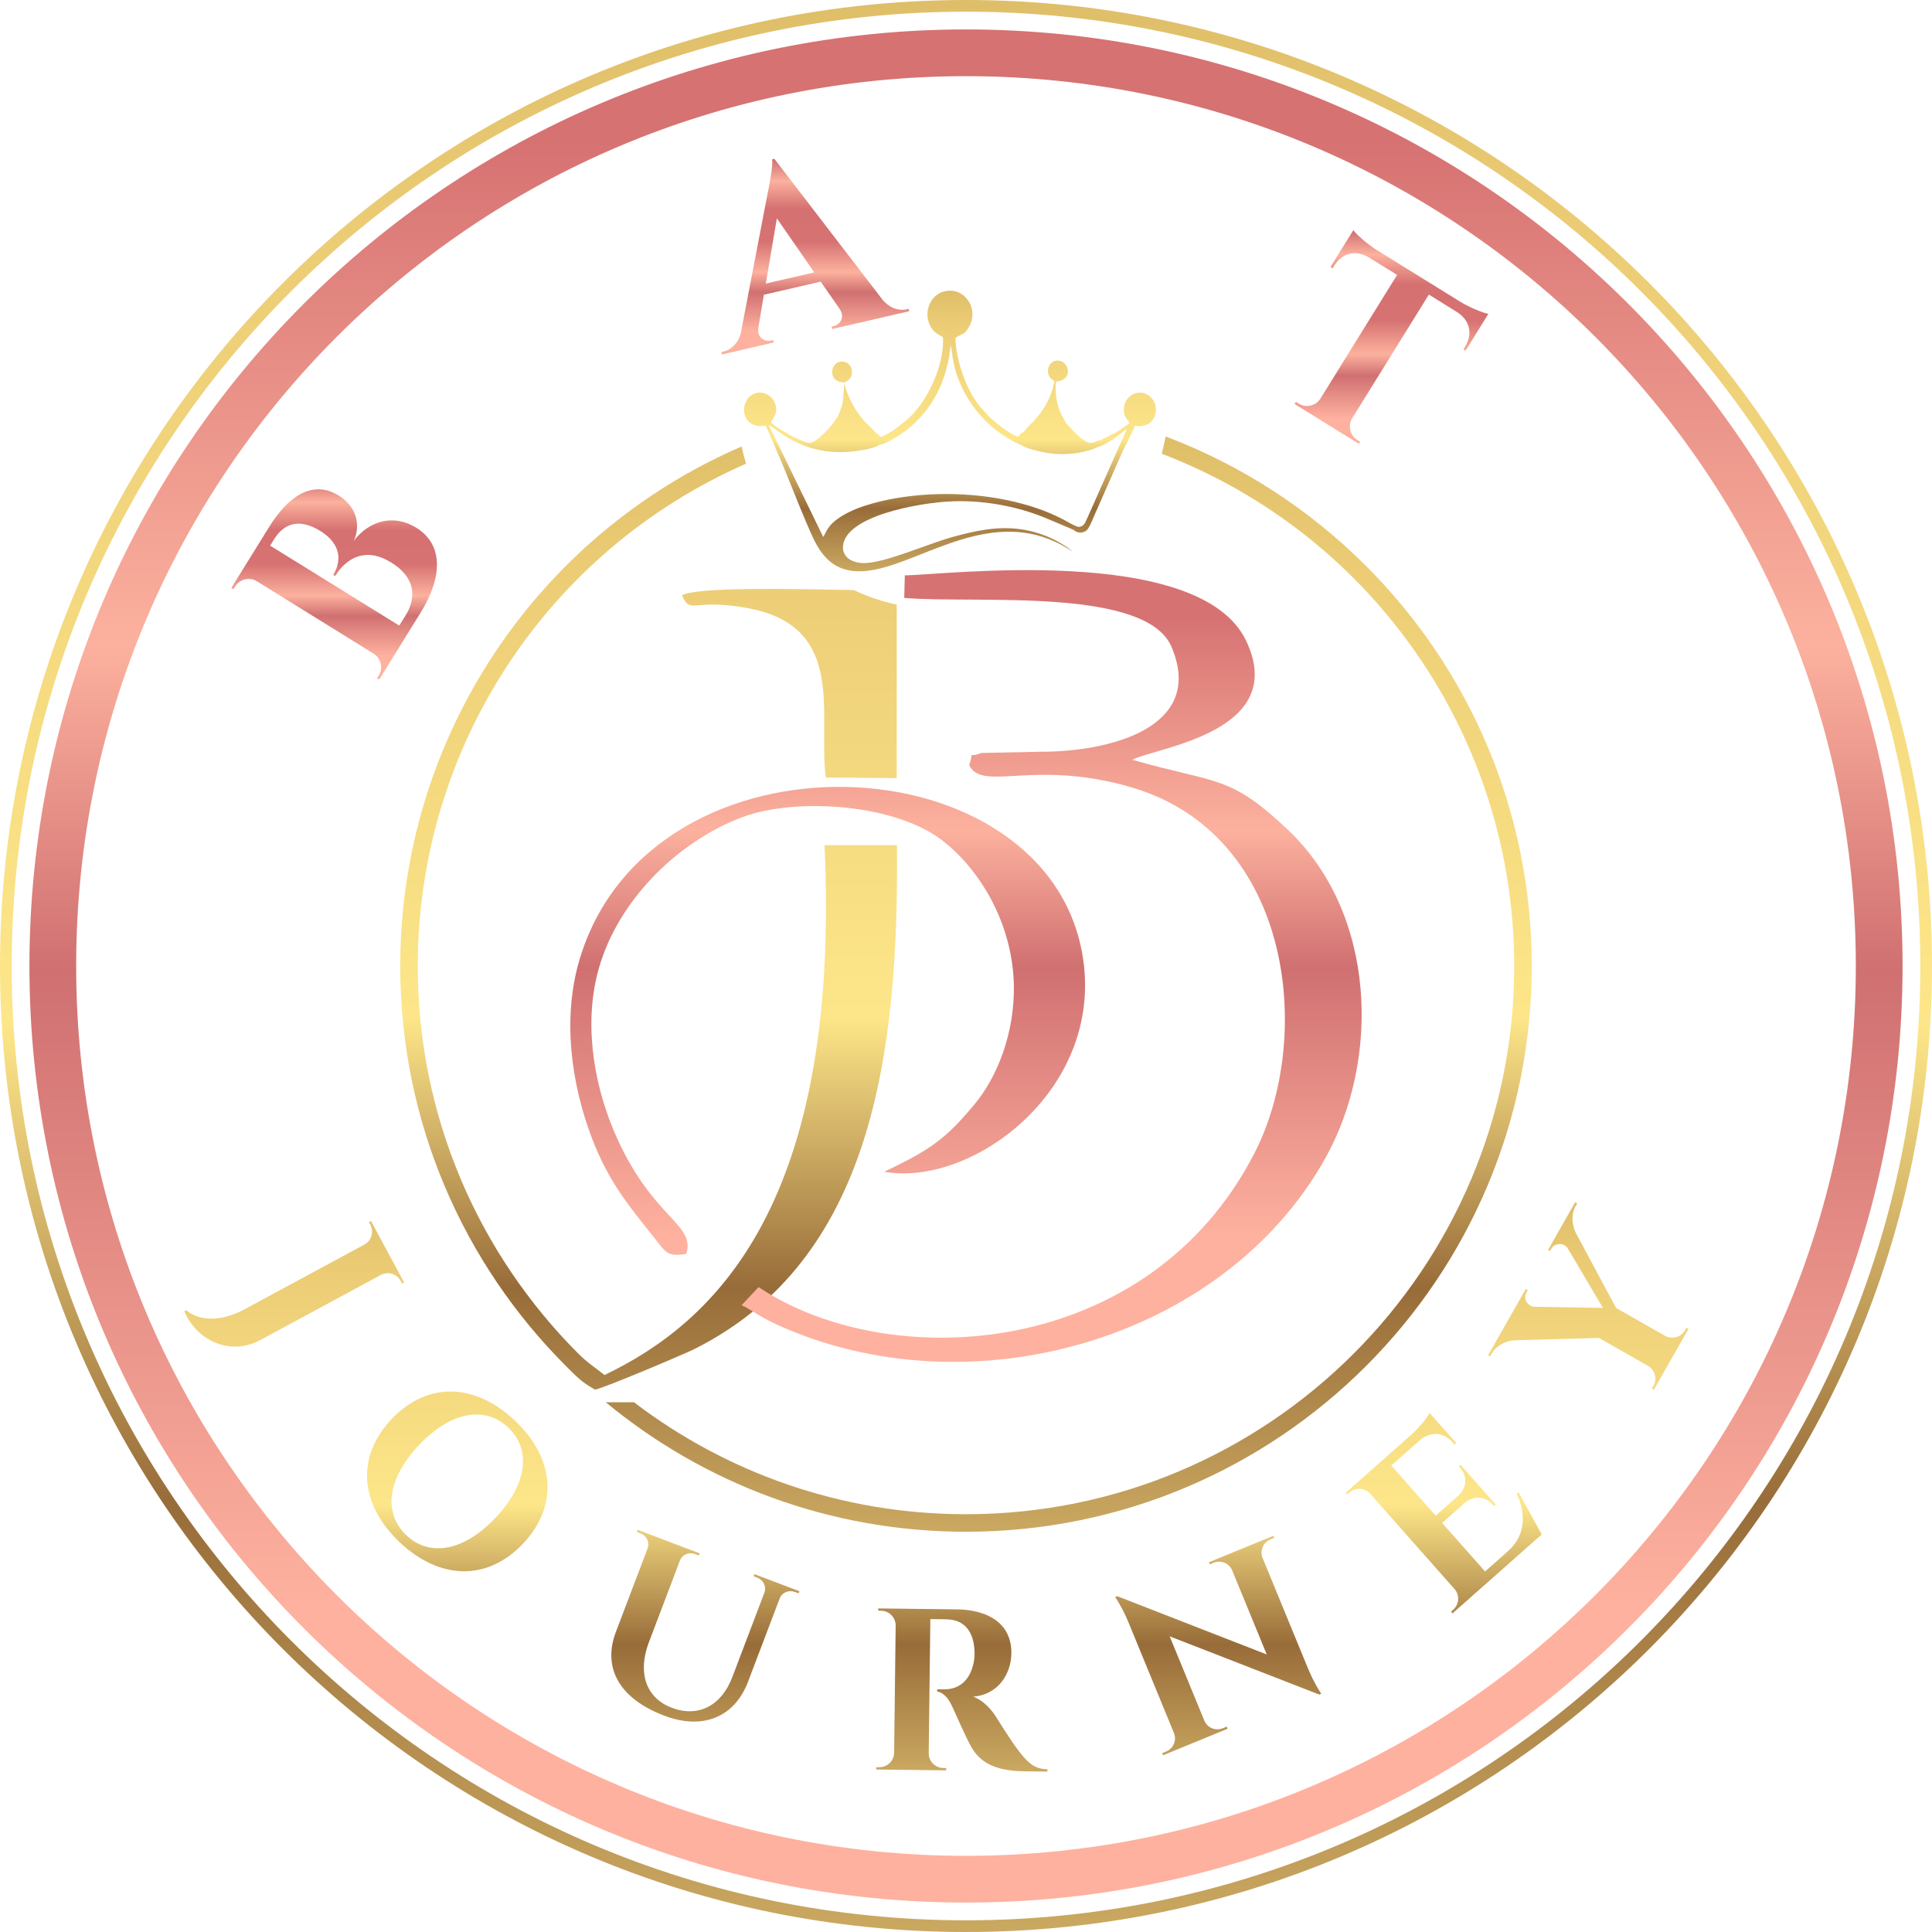
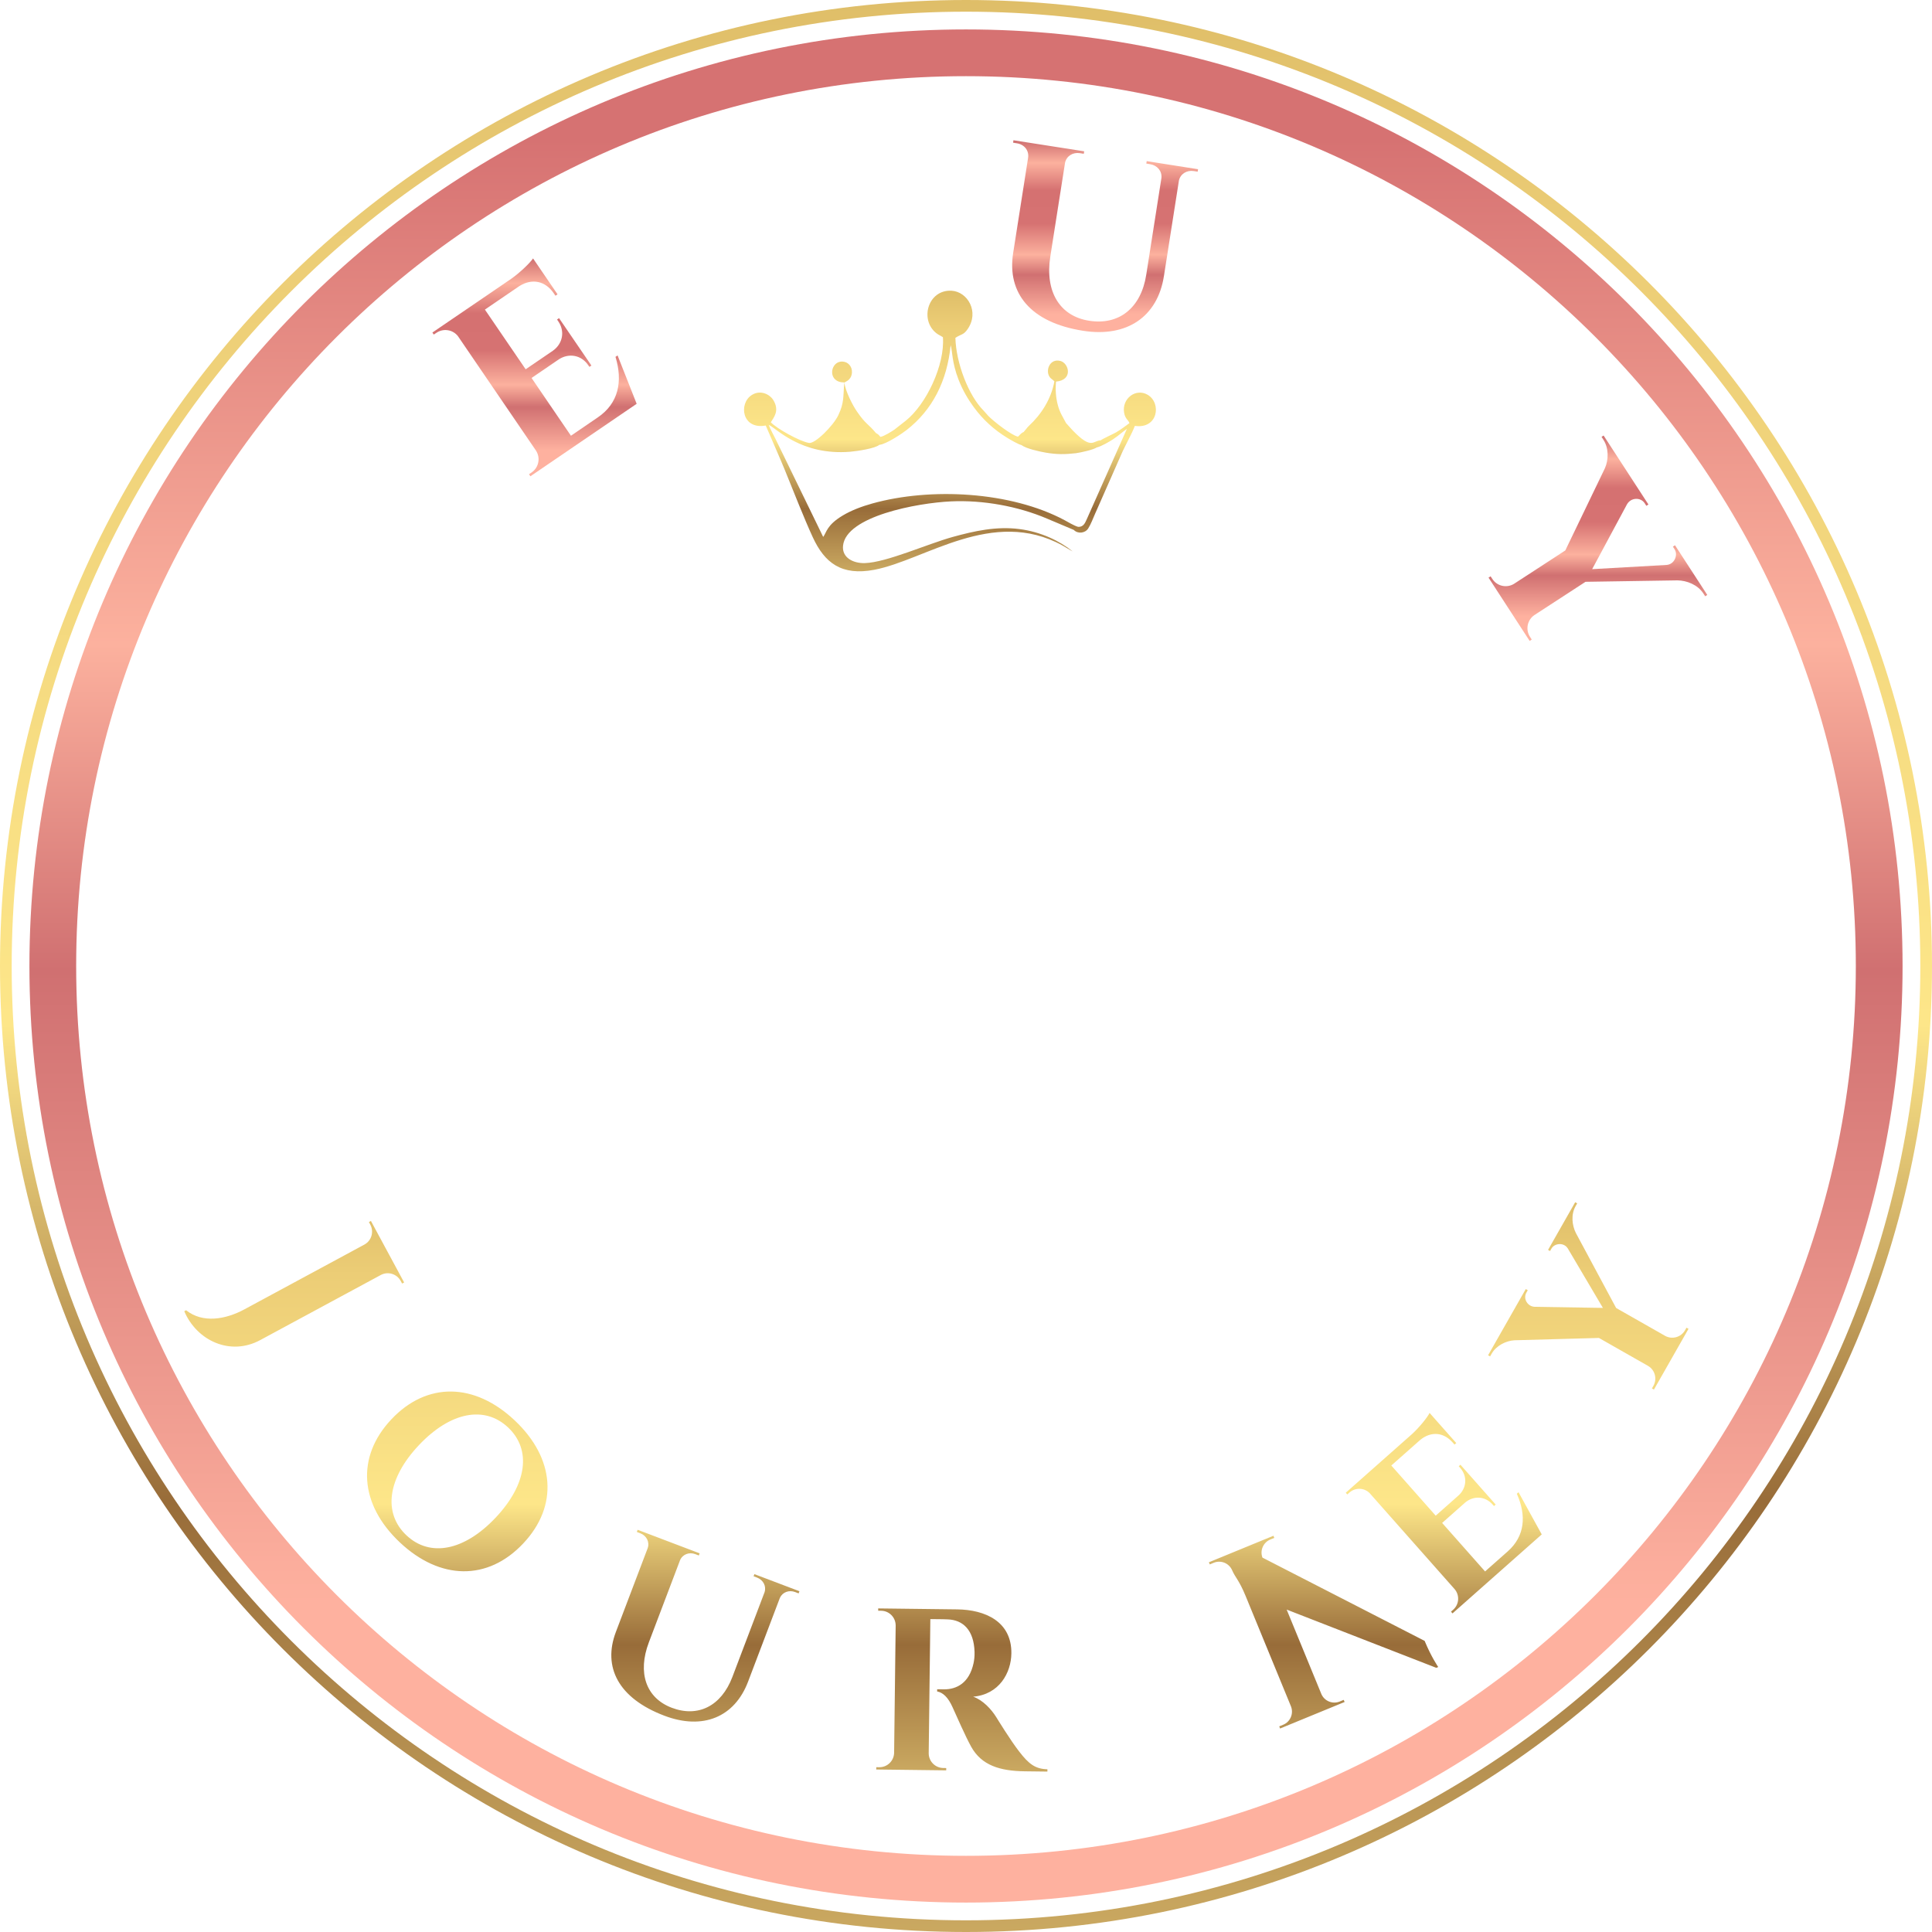
<svg xmlns="http://www.w3.org/2000/svg" xmlns:xlink="http://www.w3.org/1999/xlink" data-bbox="0 0 7187.9 7187.9" viewBox="0 0 7187.9 7187.9" height="220.478" width="220.478" shape-rendering="geometricPrecision" text-rendering="geometricPrecision" image-rendering="optimizeQuality" fill-rule="evenodd" clip-rule="evenodd" data-type="ugc">
  <g>
    <defs>
      <linearGradient y2="157.78" x2="4342.47" y1="2499.51" x1="4342.47" gradientUnits="userSpaceOnUse" id="cb33f583-1346-4fb6-861d-9efdceac2df9">
        <stop offset="0" stop-color="#fde689" />
        <stop offset=".059" stop-color="#fde689" />
        <stop offset=".259" stop-color="#986c39" />
        <stop offset=".369" stop-color="#fde689" />
        <stop offset=".549" stop-color="#eccd76" />
        <stop offset=".722" stop-color="#c49f4c" />
        <stop offset=".878" stop-color="#f4d77c" />
        <stop offset="1" stop-color="#8e5f37" />
      </linearGradient>
      <linearGradient y2="-1981.43" x2="5814.01" y1="7158.34" x1="5814.01" xlink:href="#cb33f583-1346-4fb6-861d-9efdceac2df9" gradientUnits="userSpaceOnUse" id="9fe2ead2-c427-4aa4-a4b6-1ff8ee8036f8" />
      <linearGradient y2="170.41" x2="3353.49" y1="4876.56" x1="3353.49" gradientUnits="userSpaceOnUse" id="33b2b6b6-a657-4ba9-9f13-1249d6091568">
        <stop offset="0" stop-color="#feb19f" />
        <stop offset=".059" stop-color="#feb19f" />
        <stop offset=".271" stop-color="#d07071" />
        <stop offset=".38" stop-color="#fcb19e" />
        <stop offset=".549" stop-color="#d67272" />
        <stop offset=".729" stop-color="#d57171" />
        <stop offset=".878" stop-color="#fcb19e" />
        <stop offset="1" stop-color="#cf6f70" />
      </linearGradient>
      <linearGradient y2="0%" x2="41.833%" y1="93.541%" x1="41.833%" xlink:href="#33b2b6b6-a657-4ba9-9f13-1249d6091568" gradientUnits="objectBoundingBox" id="0d4503ff-a26c-43e6-ae52-c9e3047c2045" />
      <linearGradient y2="-4505.38" x2="3024.78" y1="6628.31" x1="3024.78" xlink:href="#33b2b6b6-a657-4ba9-9f13-1249d6091568" gradientUnits="userSpaceOnUse" id="edae0ef9-fea9-4cc4-ad1c-49f2de8f1cb1" />
      <linearGradient y2="-6359.52" x2="7384.59" y1="9762.4" x1="7384.59" xlink:href="#cb33f583-1346-4fb6-861d-9efdceac2df9" gradientUnits="userSpaceOnUse" id="06a718fa-129f-4aba-9d84-37eeca1c0532" />
      <linearGradient y2="2598.69" x2="6435.14" y1="7349.78" x1="6435.14" xlink:href="#cb33f583-1346-4fb6-861d-9efdceac2df9" gradientUnits="userSpaceOnUse" id="767d62cf-01f0-4ef9-bd69-267d60701fe2" />
    </defs>
-     <path d="m860.72 2187.32 7.82 4.68 6.23-9.98c16.82-27.32 52.32-36.02 79.81-20.11l436.77 270.78c26.7 17.58 34.77 53.24 17.79 80.56l-6.22 9.98 7.81 4.98 154.1-248.78c82.41-132.89 84.92-253.71-16.22-316.18-83.48-52.03-175.81-26-232.41 48.98 24.54-53 15.64-123.78-56.34-168.66-96.25-59.53-187.43 2.12-258.15 116.31l-141 227.44zm624.73 140.28-480.34-297.57 13.86-22.56c37.24-60.46 93.93-80.74 172.96-31.97 79.19 49.24 78.61 113.8 47.75 163.21l7.53 4.36c43.16-70.12 116.16-107.7 207.92-50.53 89.33 55 96.53 129.02 52.92 198.69l-22.6 36.37z" fill="url(#0d4503ff-a26c-43e6-ae52-c9e3047c2045)" fill-rule="nonzero" />
    <path d="m2297.6 1322.38-7.7 5.27c28.07 91.9 10.77 173.17-65.49 225.06l-100.24 68.45-146.53-214.93 102.1-69.69c37.83-24.03 83.47-15.08 108.55 21.82l4.5 6.6 7.53-4.95-120.49-176.51-7.37 5.27 4.49 6.6c25.56 37.05 16.93 83.31-20.12 109.64l-101.16 68.93-151.63-222.17 128.53-87.66c47.07-29.29 96.55-18.98 127.69 27l6.2 9.06 7.85-5.1-91.08-133.6c-10.26 15.6-48.97 53.33-81.72 76.1l-292.89 199.64 5.26 7.54 9.7-6.51c25.99-17.66 60.82-12.08 80.02 12.21l290.4 425.88c17.66 26.91 10.55 63.14-16.2 81.42l-9.68 6.51 5.11 7.69 395.43-269.65-71.03-179.91z" fill="url(#0d4503ff-a26c-43e6-ae52-c9e3047c2045)" fill-rule="nonzero" />
    <path d="m2880.89 590.68-8.16 1.85c3.84 26.81-13.87 113.11-17.11 128.22l-99.55 518.87c-10.78 40.22-38.53 62.41-64.1 68.26l-8.02 1.85 2.01 9.09 193.09-44.69-2-8.77-7.87 1.69c-23.26 5.4-53.93-9.09-47.61-48.55l20.49-121.9 211.27-48.86 70.12 101.11c22.03 32.83 1.38 59.16-21.88 64.55l-7.85 1.86 2 8.93 287.1-66.27-2.16-9.09-7.55 1.85c-26.5 6.16-60.87-2.16-88.91-34.53l-403.3-525.49zm-31.74 464.31 41.14-242.54 139.17 200.94-180.32 41.6z" fill="url(#0d4503ff-a26c-43e6-ae52-c9e3047c2045)" fill-rule="nonzero" />
    <path d="m4266.26 599.52-1.45 9.08 14.93 2.42c25.86 4.04 44.2 25.75 41.24 51.47l-56.53 360.35c-19.37 122.7-100.9 188.07-212.51 170.46-109.28-17.11-164.72-108.59-144.37-238.51l54.75-348.67c5.11-25.38 29.12-40.3 54.98-36.28l14.92 2.43 1.45-9.24-263.23-41.19-1.29 9.08 14.79 2.43c26.47 4.04 44.8 26.36 41.22 52.68l-55.72 355.29c-23.41 149.01 64.1 258.6 259.76 289.28 164.24 25.84 277.47-52.86 301.05-202.95l55.87-355.74c5.43-24.91 29.26-39.54 54.98-35.5l14.77 2.25 1.45-9.08-191.04-30.04z" fill="url(#0d4503ff-a26c-43e6-ae52-c9e3047c2045)" fill-rule="nonzero" />
    <path d="M5537.41 1167.61c-18.31-2.9-67.95-22.8-102.02-43.37L5119.24 928.4c-33.61-21.5-73.59-56.9-84.27-72.08l-84.91 136.89 7.97 4.84 5.78-9.22c29.6-47.88 79.45-60.18 128.42-31.49l105.59 65.43-286.21 461.8c-17.73 26.07-52.92 33.86-80.09 17.03l-9.98-6.23-4.98 7.82 238.94 148.01 4.68-7.98-9.98-6.07c-27.31-16.98-36.02-52.48-20.11-79.96l285.89-461.18 105.44 65.43c47.56 31.16 58.79 81 29.03 128.89l-5.77 9.22 7.82 5.13 84.91-137.04z" fill="url(#0d4503ff-a26c-43e6-ae52-c9e3047c2045)" fill-rule="nonzero" />
    <path d="m6231.71 2028.56-7.75 5.19 6.25 9.76c13.69 21.06-.15 56.41-30.23 58.32l-276.44 15.64 129.71-241.37c14.69-25.6 50.91-26.71 65.68-3.93l6.25 9.76 7.74-5.03-166.82-256.55-7.59 5.03 6.99 10.84c20.55 31.61 19.12 75.36 5.47 105.92l-147.33 305.8-190.86 124.22c-27.42 16.72-63.1 8.72-80.61-18.22l-6.38-9.77-7.76 4.88 152.99 235.48 7.75-5.19-6.39-9.91c-17.66-27.11-10.28-63.26 16.52-81.24l189.94-123.61 342.32-5.38c34.21.58 74.77 15.99 95.92 48.39l7 10.84 7.75-5.01-120.1-184.84z" fill="url(#0d4503ff-a26c-43e6-ae52-c9e3047c2045)" fill-rule="nonzero" />
-     <path d="m1379.95 4542.36-7.47 4.2 5.15 9.54c14.23 26.37 4.73 59.24-21.24 73.91l-447.43 241.56c-69.57 37.54-154.98 52.37-216.62 3.09l-6.78 3.66c46.67 109.89 171.21 167.53 282.34 107.53l449.68-242.76c26.59-13.54 59.08-3.51 73.25 22.73l5.15 9.55 7.6-3.96-123.65-229.05zm535.12 742.3c-149.61-141.07-326.88-144.24-458.85-4.28-131.98 139.96-118.39 316.74 31.22 457.82 149.62 141.07 326.98 144.34 458.96 4.36 131.97-139.96 118.29-316.83-31.33-457.9zm-402.95 427.37c-87.84-82.83-70.43-211.54 46.27-335.31 116.7-123.76 244.17-148.71 332.01-65.88 87.84 82.83 70.43 211.55-46.27 335.31-116.7 123.77-244.18 148.71-332.01 65.88zm1294.57 144.4-3.03 8.01 13.07 4.97c22.81 8.66 35.23 31.84 27.65 54.61l-119.89 315.79c-41.04 107.3-127.38 150.99-225.18 113.87-95.65-36.32-128.44-129.67-85.19-243.61l116-305.52c9.44-22.04 34.06-31.03 56.74-22.41l13.07 4.97 3.04-8.01-230.68-87.57-3.04 8.01 13.07 4.97c23.08 8.76 35.56 32.58 27.24 55.68l-118.17 311.25c-49.58 130.61 8.8 246.66 180.23 311.74 143.96 54.66 261.58 4.97 311.52-126.58l118.36-311.78c9.83-21.46 34.08-30.27 56.64-21.71l13.07 4.97 3.03-8.01-167.58-63.62zm460.56 127.58.05 8.56 10.84.12c29.97.22 53.93 24.64 54.14 54.46l-5.78 474.89c-1.08 29.67-25.63 53.21-55.46 52.85l-10.84-.14-.25 8.56 260.42 3.17-.04-8.56-10.7-.12c-30.11-.37-54.22-24.64-54.44-54.46l6.09-499.59c10.84.42 42.25-.06 64.94 1.08 56.35 2.11 97.13 39.28 99.56 121.23.51 17.28-1.52 30.95-3.65 41.34-16.18 74.87-63.27 97.71-109.37 97.71l-26.11-.32-.1 8.13c22.2 4.13 41.11 22.49 57.23 58.36 11.67 25.84 49.16 111.06 69.56 147.57 38.54 68.96 106.37 90.07 199.97 91.21l83.48 1.02.1-8.56c-44.65-1.26-68.83-18.82-105.23-66.23-31.75-40.62-82.14-122.74-84.65-126.9-18.61-30.2-50.45-64.54-86.4-76.97 97.29-8.38 141.23-88.9 142.11-160.97 1.45-119.15-97.92-162.6-201.66-163.87l-293.82-3.57zm1230.3-171.63 3.39 7.86 14.65-6.03c26.66-10.95 57.22 1.48 68.58 28l128.65 313.08-556.09-216.76-7.79 3.2s25.72 36.32 49.92 95.2l169.05 411.44c10.37 26.75-2.49 57.03-29.15 67.98l-14.65 6.03 3.12 7.97 240.11-98.65-3.39-7.87-14.65 6.03c-26.66 10.95-57.05-1.4-68.47-27.71l-129.13-314.29 556.66 216.69 7.26-2.98s-26.07-37.58-50.59-97.24L4696.85 5795c-10.02-26.59 2.88-56.42 29.41-67.33l14.65-6.01-3.12-7.97-240.24 98.71zm1152.08-260.59-6.41 5.68c36.4 81.16 30.1 157.82-33.9 214.47l-84.19 74.53-159.76-180.48 85.81-75.95c31.95-26.57 74.83-23.55 102.15 7.54l4.92 5.56 6.39-5.48-131.19-148.21-6.21 5.68 4.93 5.57c27.72 31.1 25.28 74.62-5.67 102.96l-85.06 75.29-165.15-186.56 107.93-95.53c39.89-32.44 86.46-28.7 120.51 9.97l6.72 7.59 6.51-5.57-99.23-112.09c-7.42 15.53-38.71 54.66-66.2 79.38l-245.76 217.54 5.78 6.32 8.12-7.18c21.69-19.2 54.49-18.13 74.78 2.02l316.4 357.44c19.35 22.7 17.07 56.74-5.37 76.6l-8.12 7.18 5.57 6.51 332-293.87-86.28-156.91zm109.82-901.6 7.44 4.24 5.29-9.3c11.58-20.34 46.54-23.77 60.92.01l130.44 220.87-253.83-4.07c-27.22-1.21-43.47-30.66-31.11-52.36l5.36-9.43-7.44-4.24-140.18 246.32 7.44 4.23 5.94-10.41c17.21-30.26 53.82-47.86 84.72-49.63l314.28-8.67 183.32 104.33c25.44 15.3 34.02 48.1 19.27 74.03l-5.36 9.43 7.37 4.36L6282 4943.8l-7.52-4.12-5.36 9.43c-14.82 26.05-47.66 35.28-73.86 21.02l-182.57-103.91-149.94-279.25c-14.07-28.36-18.57-68.35-.85-99.49l5.93-10.41-7.44-4.24-100.93 177.36z" fill="url(#767d62cf-01f0-4ef9-bd69-267d60701fe2)" fill-rule="nonzero" />
-     <path d="M3337.2 3144.46h-269.54c61.33 1335.1-409.33 1775.5-818.61 1971.17-34.62-27.59-63.33-45.41-97.35-79.44-369.1-369.09-597.41-879.02-597.41-1442.25 0-812.36 481.09-1544.34 1221.42-1868.89-6.42-21.05-11.9-42.36-16.49-63.93-769.2 332.65-1270.14 1090.6-1270.14 1932.82 0 581.23 235.6 1107.47 616.51 1488.36 39.57 39.57 59.56 60.98 108.44 87.74 34.21-6.12 330.85-131.76 368.11-150.35 664.5-331.7 761.92-1100.88 755.05-1875.24zm984.99-1456.31c787.89 301.25 1311.42 1058.32 1311.42 1905.79 0 1126.46-913.2 2039.66-2039.66 2039.66-464.33 0-892.44-155.19-1235.27-416.5h-104.87c364.03 300.9 830.98 481.71 1340.14 481.71 1162.47 0 2104.87-942.39 2104.87-2104.87 0-581.23-235.6-1107.47-616.51-1488.36-209.57-209.58-463.15-375.14-745.68-481.71-3.89 21.61-8.75 43.05-14.44 64.27zm-1785.31 526.62c34.88 75.29 37.52 8.51 248.51 48.42 369.07 69.8 256.29 403.08 287.13 629.67l263.64 1.87.07-645.33c-56.01-11.88-109.28-30.19-159.3-53.96-226.66-4.73-582.87-12.57-640.05 19.32z" fill="url(#9fe2ead2-c427-4aa4-a4b6-1ff8ee8036f8)" />
-     <path d="m3366.26 2140.45-2.05 84.02c265.52 23.09 912.89-45.11 997.92 190.89 116.55 292.46-233.5 382.31-493.23 381.53l-218.8 4.49c-55.48 23.34-22.72-18.82-44.31 45.55 51.02 100.82 239.68-24.4 603.52 82.25 600.27 175.93 679 929.42 458.48 1359.85-393.08 767.29-1355.75 826.88-1845.53 499.56l-63.14 67.4c30.64 13.17 65.06 41.82 132.42 72.54 710.44 323.94 1656.87 62.93 2038.57-618.23 208-371.16 188.83-913.39-138.03-1222.61-218.18-206.4-259.62-169.61-579.05-260.84 80.89-45.32 587.71-100.66 422.18-444.9-176.14-362.37-1134.42-241.49-1268.97-241.49zm149.33 993.91c149.54 122.47 254.01 324.22 256.48 535.61 2.02 173.69-60.59 335.76-147.16 439.48-103.79 124.35-160.55 167.51-335.26 249.91 322.26 57.86 811.09-297.63 740.39-788.9-118.13-820.67-1603.65-891.53-1872.59-4.81-67.58 222.84-31.09 468.76 44.04 666.82 61.05 161 135.96 251.44 231.65 371.41 43.64 54.71 48.73 73.12 120.09 61.04 34.54-111.3-119.69-128.21-256.16-427.29-81.29-178.12-125.67-403.87-75.93-609.25 64.28-265.39 294.31-496.92 543.45-589.19 195.97-72.54 573-50.58 751 95.16z" fill="url(#33b2b6b6-a657-4ba9-9f13-1249d6091568)" />
+     <path d="m1379.95 4542.36-7.47 4.2 5.15 9.54c14.23 26.37 4.73 59.24-21.24 73.91l-447.43 241.56c-69.57 37.54-154.98 52.37-216.62 3.09l-6.78 3.66c46.67 109.89 171.21 167.53 282.34 107.53l449.68-242.76c26.59-13.54 59.08-3.51 73.25 22.73l5.15 9.55 7.6-3.96-123.65-229.05zm535.12 742.3c-149.61-141.07-326.88-144.24-458.85-4.28-131.98 139.96-118.39 316.74 31.22 457.82 149.62 141.07 326.98 144.34 458.96 4.36 131.97-139.96 118.29-316.83-31.33-457.9zm-402.95 427.37c-87.84-82.83-70.43-211.54 46.27-335.31 116.7-123.76 244.17-148.71 332.01-65.88 87.84 82.83 70.43 211.55-46.27 335.31-116.7 123.77-244.18 148.71-332.01 65.88zm1294.57 144.4-3.03 8.01 13.07 4.97c22.81 8.66 35.23 31.84 27.65 54.61l-119.89 315.79c-41.04 107.3-127.38 150.99-225.18 113.87-95.65-36.32-128.44-129.67-85.19-243.61l116-305.52c9.44-22.04 34.06-31.03 56.74-22.41l13.07 4.97 3.04-8.01-230.68-87.57-3.04 8.01 13.07 4.97c23.08 8.76 35.56 32.58 27.24 55.68l-118.17 311.25c-49.58 130.61 8.8 246.66 180.23 311.74 143.96 54.66 261.58 4.97 311.52-126.58l118.36-311.78c9.83-21.46 34.08-30.27 56.64-21.71l13.07 4.97 3.03-8.01-167.58-63.62zm460.56 127.58.05 8.56 10.84.12c29.97.22 53.93 24.64 54.14 54.46l-5.78 474.89c-1.08 29.67-25.63 53.21-55.46 52.85l-10.84-.14-.25 8.56 260.42 3.17-.04-8.56-10.7-.12c-30.11-.37-54.22-24.64-54.44-54.46l6.09-499.59c10.84.42 42.25-.06 64.94 1.08 56.35 2.11 97.13 39.28 99.56 121.23.51 17.28-1.52 30.95-3.65 41.34-16.18 74.87-63.27 97.71-109.37 97.71l-26.11-.32-.1 8.13c22.2 4.13 41.11 22.49 57.23 58.36 11.67 25.84 49.16 111.06 69.56 147.57 38.54 68.96 106.37 90.07 199.97 91.21l83.48 1.02.1-8.56c-44.65-1.26-68.83-18.82-105.23-66.23-31.75-40.62-82.14-122.74-84.65-126.9-18.61-30.2-50.45-64.54-86.4-76.97 97.29-8.38 141.23-88.9 142.11-160.97 1.45-119.15-97.92-162.6-201.66-163.87l-293.82-3.57zm1230.3-171.63 3.39 7.86 14.65-6.03c26.66-10.95 57.22 1.48 68.58 28s25.72 36.32 49.92 95.2l169.05 411.44c10.37 26.75-2.49 57.03-29.15 67.98l-14.65 6.03 3.12 7.97 240.11-98.65-3.39-7.87-14.65 6.03c-26.66 10.95-57.05-1.4-68.47-27.71l-129.13-314.29 556.66 216.69 7.26-2.98s-26.07-37.58-50.59-97.24L4696.85 5795c-10.02-26.59 2.88-56.42 29.41-67.33l14.65-6.01-3.12-7.97-240.24 98.71zm1152.08-260.59-6.41 5.68c36.4 81.16 30.1 157.82-33.9 214.47l-84.19 74.53-159.76-180.48 85.81-75.95c31.95-26.57 74.83-23.55 102.15 7.54l4.92 5.56 6.39-5.48-131.19-148.21-6.21 5.68 4.93 5.57c27.72 31.1 25.28 74.62-5.67 102.96l-85.06 75.29-165.15-186.56 107.93-95.53c39.89-32.44 86.46-28.7 120.51 9.97l6.72 7.59 6.51-5.57-99.23-112.09c-7.42 15.53-38.71 54.66-66.2 79.38l-245.76 217.54 5.78 6.32 8.12-7.18c21.69-19.2 54.49-18.13 74.78 2.02l316.4 357.44c19.35 22.7 17.07 56.74-5.37 76.6l-8.12 7.18 5.57 6.51 332-293.87-86.28-156.91zm109.82-901.6 7.44 4.24 5.29-9.3c11.58-20.34 46.54-23.77 60.92.01l130.44 220.87-253.83-4.07c-27.22-1.21-43.47-30.66-31.11-52.36l5.36-9.43-7.44-4.24-140.18 246.32 7.44 4.23 5.94-10.41c17.21-30.26 53.82-47.86 84.72-49.63l314.28-8.67 183.32 104.33c25.44 15.3 34.02 48.1 19.27 74.03l-5.36 9.43 7.37 4.36L6282 4943.8l-7.52-4.12-5.36 9.43c-14.82 26.05-47.66 35.28-73.86 21.02l-182.57-103.91-149.94-279.25c-14.07-28.36-18.57-68.35-.85-99.49l5.93-10.41-7.44-4.24-100.93 177.36z" fill="url(#767d62cf-01f0-4ef9-bd69-267d60701fe2)" fill-rule="nonzero" />
    <path d="M3593.95 109.5c962.17 0 1833.29 390.02 2463.86 1020.59 630.57 630.57 1020.59 1501.69 1020.59 2463.86 0 962.17-390.02 1833.29-1020.59 2463.86-630.57 630.55-1501.69 1020.59-2463.86 1020.59-962.17 0-1833.29-390.03-2463.86-1020.59C499.52 5427.24 109.5 4556.12 109.5 3593.95c0-962.17 390.02-1833.29 1020.59-2463.86C1760.66 499.52 2631.78 109.5 3593.95 109.5zm2340.94 1143.51c-599.07-599.07-1426.74-969.62-2340.94-969.62s-1741.87 370.55-2340.94 969.62c-599.07 599.07-969.62 1426.74-969.62 2340.94s370.55 1741.87 969.62 2340.94c599.07 599.06 1426.74 969.62 2340.94 969.62s1741.87-370.56 2340.94-969.62c599.07-599.07 969.62-1426.74 969.62-2340.94s-370.55-1741.87-969.62-2340.94z" fill="url(#edae0ef9-fea9-4cc4-ad1c-49f2de8f1cb1)" fill-rule="nonzero" />
    <path d="M3593.95 0c992.43 0 1890.92 402.27 2541.3 1052.65 650.38 650.38 1052.65 1548.87 1052.65 2541.3 0 992.42-402.27 1890.92-1052.65 2541.3-650.38 650.37-1548.87 1052.65-2541.3 1052.65-992.43 0-1890.92-402.28-2541.3-1052.65C402.27 5484.87 0 4586.37 0 3593.95c0-992.43 402.27-1890.92 1052.65-2541.3C1703.03 402.27 2601.52 0 3593.95 0zm2510.57 1083.38C5462.01 440.87 4574.39 43.47 3593.95 43.47s-1868.07 397.4-2510.57 1039.91C440.87 1725.89 43.47 2613.51 43.47 3593.95c0 980.43 397.4 1868.07 1039.91 2510.57C1725.87 6747 2613.51 7144.43 3593.95 7144.43S5462.03 6747 6104.52 6104.52c642.51-642.51 1039.91-1530.14 1039.91-2510.57 0-980.44-397.4-1868.07-1039.91-2510.57z" fill="url(#06a718fa-129f-4aba-9d84-37eeca1c0532)" fill-rule="nonzero" />
    <path d="M4011.24 1960.17c-14.64-3.87-37.7-18.01-51.11-25.16-200.38-106.79-498.11-122.31-715.06-61.77-39.81 11.11-78.32 25.86-109.81 44.75-59.79 35.84-59.6 62.13-72.6 79.67l-151.88-312.25c-8.83-17.69-16.5-34.21-25.35-52.01-7.91-15.94-19.42-36.12-25.35-52.63 26.64 10.78 119.1 115.07 303.34 99.84 25.51-2.11 92.57-12.19 107.91-25.62 26.69-2.62 85.48-42.52 101.53-55.03 96.18-74.93 150.7-181.84 163.99-315.57 6.81 19.74 3.76 62.08 29.26 127.84 15.41 39.75 35.61 73.65 56.83 102.57 34.54 47.06 74.79 83.68 124.81 114.36 10.44 6.39 40.56 23.94 52.39 26.54 17.19 13.09 64.47 23.79 89.51 28.09 41.22 7.1 71.81 7.01 113.09 2.3 20.11-2.9 63.86-12.49 77.7-21.4 16.77-3.89 48.15-22.14 60.51-30.34 21.92-14.53 35.56-27.74 51.57-38.73l-146.73 330.46c-8.17 16.77-12.09 34.37-34.56 34.07zm-45.18-386.35c-11.61-22.66-22.61-37.24-30.56-67.01-7.27-27.24-9.54-57.91-6.58-87.1 64.58-5.72 47.96-68.63 16.22-76.84-38.71-10.02-55.62 33.34-41.31 57.55 5.41 9.17 13.36 11.98 19.02 18.29-12.3 66.53-48.6 122.92-95.79 166.6-3.78 3.51-5.83 6.38-8.65 10.03-4.97 6.39-6.3 6.86-9.93 11.96-9.59 3.7-13.37 10.46-21.22 17.39-25.9-6.31-89.15-55.87-110.24-77.17-6.86-6.94-11.2-13.47-17.63-19.89-55.63-55.5-102.42-176.26-104.9-270.68 22.39-15 29.54-9.44 45.45-32.39 44.62-64.36-.07-139.45-59.48-142.88-87.6-5.09-120.26 107.67-57.04 157.79 8.58 6.8 15.29 8.63 24.62 15.14 7.84 102.37-61.83 250.29-138.93 311.19l-42.04 32.94c-9.67 6.51-39.12 25.16-51.68 26.66-6.49-7.8-7.48-9.41-16.29-14.08-30.46-36.63-37.27-31.31-71.32-80.98-15.91-23.2-41.88-73.47-46.53-106.93 9.07-5.87 14.92-6.8 21.81-16.81 5.27-7.68 7.7-18.26 6.19-29.19-2.74-19.59-19.8-35.5-43.18-31.72-38.32 6.2-47.24 77.08 15.14 77.18-4.78 53.02.17 74.85-22.49 122.26-18.41 38.48-86.06 106.63-109.05 102.71-34.44-5.87-119.02-52.59-141.85-76.75 10.97-18.1 33.77-43.59 8.67-83.47-12.85-20.43-47.13-38.47-79.48-18.01-49.9 31.54-36.73 129.86 51.89 113.53 23.57 55.58 48.04 109.29 71.16 165.73 30.23 73.76 71.05 178.96 103.91 250.06 44.12 95.46 106.9 144.07 228.9 120.9 188.84-35.87 439.89-233.04 699.57-90.68 13.95 7.64 25.78 15.87 38.37 22.3-47.97-38.76-117.67-72.82-198.44-83.13-85.99-10.98-167.72 7.39-247.03 29.14-93.08 25.53-247.1 95.26-327.96 97.53-42.68 1.2-85.37-19.9-80.94-64.5 10.9-109.84 275.8-159.35 401.66-165.15 119.32-5.5 248.74 17.93 357 64.01l99.79 42.12c14.95 15.48 42.08 12.75 53.64-5.26 9.88-15.39 17.44-36.1 25.46-54.34l96.86-219.52c15.66-36.44 38.96-75.3 51.32-107.89 86.51 12.61 100.02-85.46 47.24-115.9-44.06-25.42-95.92 14.49-87.25 66.53 3.97 23.76 15.49 26.44 19.86 39.22-15.48 11.3-30.61 22.83-49.43 34.12-8.44 5.05-53.9 25.74-57.17 29.66-29.4.67-32.76 37.32-104.33-36.61l-25.06-27.65z" fill="url(#cb33f583-1346-4fb6-861d-9efdceac2df9)" />
  </g>
</svg>